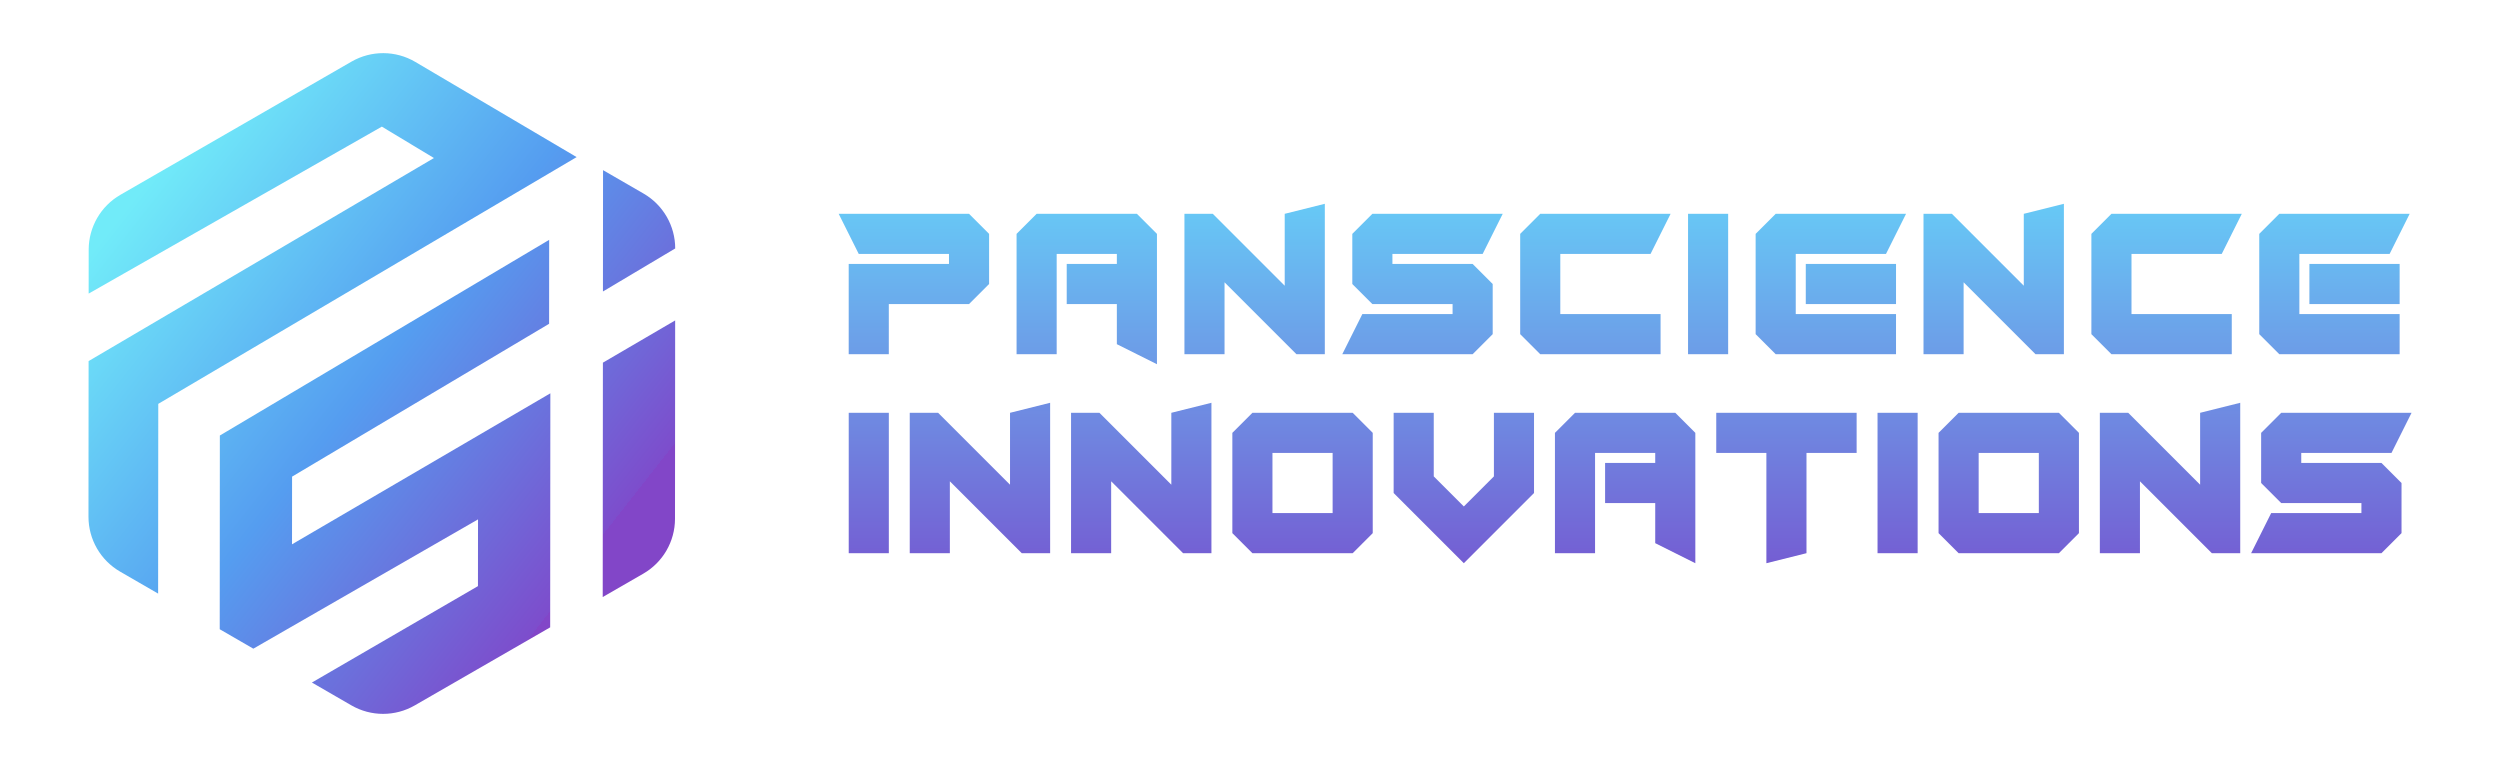
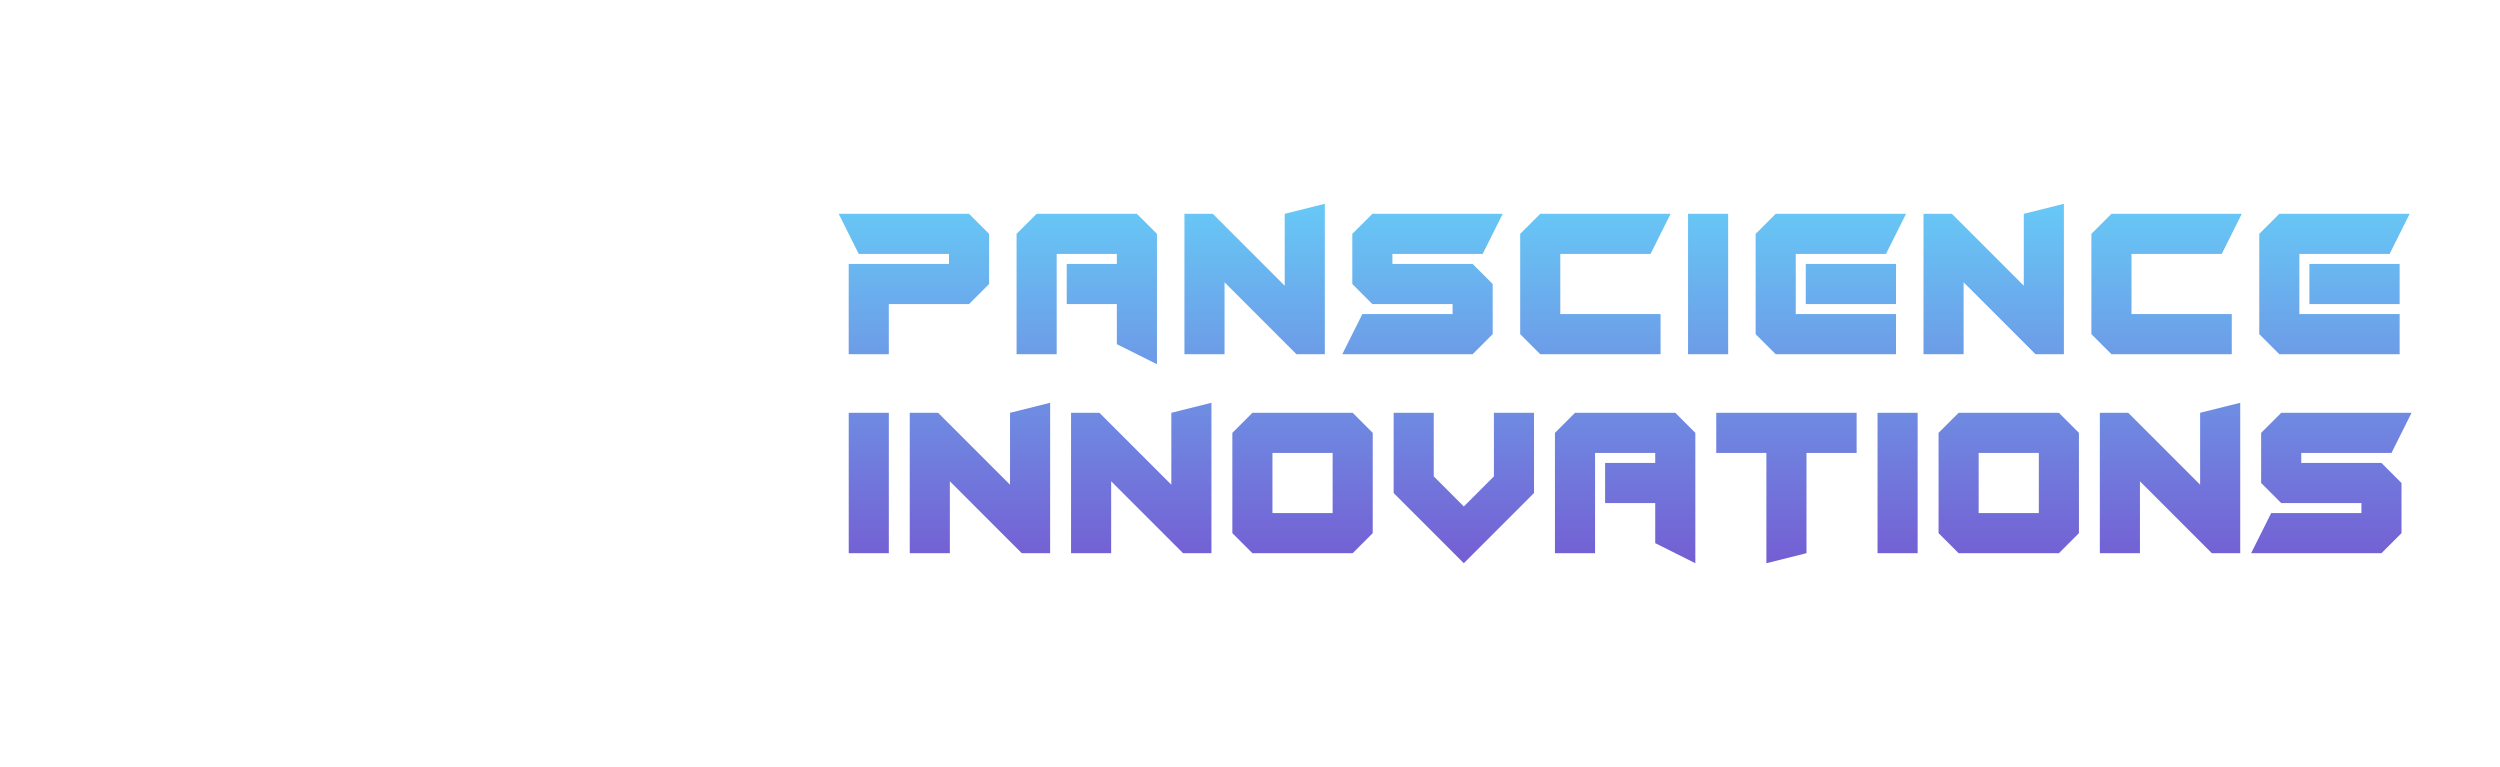
<svg xmlns="http://www.w3.org/2000/svg" xmlns:xlink="http://www.w3.org/1999/xlink" id="Fevicon-PSI-Tech_Image" data-name="Fevicon-PSI-Tech Image" viewBox="0 0 2073 636">
  <defs>
    <style>
      .cls-1 {
        fill: url(#linear-gradient);
      }

      .cls-1, .cls-2, .cls-3, .cls-4, .cls-5 {
        stroke-width: 0px;
      }

      .cls-2 {
        fill: url(#linear-gradient-4);
      }

      .cls-3 {
        fill: url(#linear-gradient-2);
      }

      .cls-4 {
        fill: url(#linear-gradient-3);
      }

      .cls-5 {
        fill: url(#linear-gradient-5);
      }
    </style>
    <linearGradient id="linear-gradient" x1="89.66" y1="180.37" x2="474.96" y2="482.98" gradientUnits="userSpaceOnUse">
      <stop offset="0" stop-color="#71ebf9" />
      <stop offset=".52" stop-color="#559df0" />
      <stop offset="1" stop-color="#7d4dcc" />
      <stop offset="1" stop-color="#8246c8" />
    </linearGradient>
    <linearGradient id="linear-gradient-2" x1="242.72" y1="-14.51" x2="628.02" y2="288.11" xlink:href="#linear-gradient" />
    <linearGradient id="linear-gradient-3" x1="176.54" y1="102.92" x2="541.96" y2="389.92" xlink:href="#linear-gradient" />
    <linearGradient id="linear-gradient-4" x1="111.97" y1="163.52" x2="487.26" y2="458.27" xlink:href="#linear-gradient" />
    <linearGradient id="linear-gradient-5" x1="1347.53" y1="168.98" x2="1347.53" y2="467.02" gradientUnits="userSpaceOnUse">
      <stop offset="0" stop-color="#67c9f6" />
      <stop offset="1" stop-color="#745ed3" />
    </linearGradient>
  </defs>
  <g>
-     <path class="cls-1" d="m242.17,395.23l213.15-126.75.05-69.6-273.07,162.25-.1,160.63,27.86,16.12,186.31-107.21-.05,55.34-137.69,79.95,32.74,18.93c16.24,9.39,36.26,9.41,52.52.04l112.31-64.73.15-194.07-214.21,125.21.05-56.11Z" />
-     <path class="cls-3" d="m500.04,141.07l-.08,100.63,59.92-35.68h0c.01-18.77-9.98-36.11-26.23-45.51l-33.62-19.44Z" />
-     <path class="cls-4" d="m499.77,495.07l33.64-19.39c16.26-9.37,26.28-26.7,26.3-45.47l.13-164.52-59.92,35.02-.15,194.36Z" />
-     <path class="cls-2" d="m291.48,51.08l-191.64,110.45c-16.26,9.37-26.28,26.7-26.3,45.47l-.03,36.45,243.11-138.45,43.2,26.04L73.47,299.41l-.1,129.07c-.01,18.77,9.98,36.11,26.23,45.51l31.52,18.23.12-157.34,346.9-204.61-133.74-78.91c-16.3-9.62-36.52-9.72-52.92-.27Z" />
-   </g>
+     </g>
  <path class="cls-5" d="m786.89,210.56h-74.83l-16.63-33.26h108.09l16.63,16.63v41.57l-16.63,16.63h-66.52v41.57h-33.26v-74.83h83.15v-8.31Zm89.31,0v83.15h-33.26v-99.78l16.63-16.63h83.15l16.63,16.63v108.09l-33.26-16.63v-33.26h-41.57v-33.26h41.57v-8.31h-49.89Zm189.08,26.36v-59.62l33.26-8.31v124.72h-23.53l-59.62-59.62v59.62h-33.26v-116.41h23.53l59.62,59.62Zm155.83,56.79h-108.09l16.63-33.26h74.83v-8.31h-66.52l-16.63-16.63v-41.57l16.63-16.63h108.09l-16.63,33.26h-74.83v8.31h66.52l16.63,16.63v41.57l-16.63,16.63Zm72.68-33.26h83.15v33.26h-99.78l-16.63-16.63v-83.15l16.63-16.63h108.09l-16.63,33.26h-74.83v49.89Zm139.19,33.26h-33.26v-116.41h33.26v116.41Zm56.05-33.26h83.15v33.26h-99.78l-16.63-16.63v-83.15l16.63-16.63h108.09l-16.63,33.26h-74.83v49.89Zm83.15-8.31h-74.83v-33.26h74.83v33.26Zm105.94-15.22v-59.62l33.26-8.31v124.72h-23.53l-59.62-59.62v59.62h-33.26v-116.41h23.53l59.62,59.62Zm89.31,23.53h83.15v33.26h-99.78l-16.63-16.63v-83.15l16.63-16.63h108.09l-16.63,33.26h-74.83v49.89Zm139.2,0h83.15v33.26h-99.78l-16.63-16.63v-83.15l16.63-16.63h108.09l-16.63,33.26h-74.83v49.89Zm83.15-8.31h-74.83v-33.26h74.83v33.26Zm-1252.76,206.57h-33.26v-116.41h33.26v116.41Zm100.49-56.79v-59.62l33.26-8.31v124.72h-23.53l-59.62-59.62v59.62h-33.26v-116.41h23.53l59.62,59.62Zm133.75,0v-59.62l33.26-8.31v124.72h-23.53l-59.62-59.62v59.62h-33.26v-116.41h23.53l59.62,59.62Zm50.6,40.16v-83.15l16.63-16.63h83.15l16.63,16.63v83.15l-16.63,16.63h-83.15l-16.63-16.63Zm33.26-66.52v49.89h49.89v-49.89h-49.89Zm100.49-33.26h33.26v52.72l24.94,24.94,24.94-24.94v-52.72h33.26v66.52l-58.2,58.2-58.2-58.2v-66.52Zm167.01,33.26v83.15h-33.26v-99.78l16.63-16.63h83.15l16.63,16.63v108.09l-33.26-16.63v-33.26h-41.57v-33.26h41.57v-8.31h-49.89Zm175.32,0v83.15l-33.26,8.31v-91.46h-41.57v-33.26h116.41v33.26h-41.57Zm92.17,83.15h-33.26v-116.41h33.26v116.41Zm17.34-16.63v-83.15l16.63-16.63h83.15l16.63,16.63v83.15l-16.63,16.63h-83.15l-16.63-16.63Zm33.26-66.52v49.89h49.89v-49.89h-49.89Zm183.63,26.36v-59.62l33.26-8.31v124.72h-23.53l-59.62-59.62v59.62h-33.26v-116.41h23.53l59.62,59.62Zm150.38,56.79h-108.09l16.63-33.26h74.83v-8.31h-66.52l-16.63-16.63v-41.57l16.63-16.63h108.09l-16.63,33.26h-74.83v8.31h66.52l16.63,16.63v41.57l-16.63,16.63Z" />
</svg>